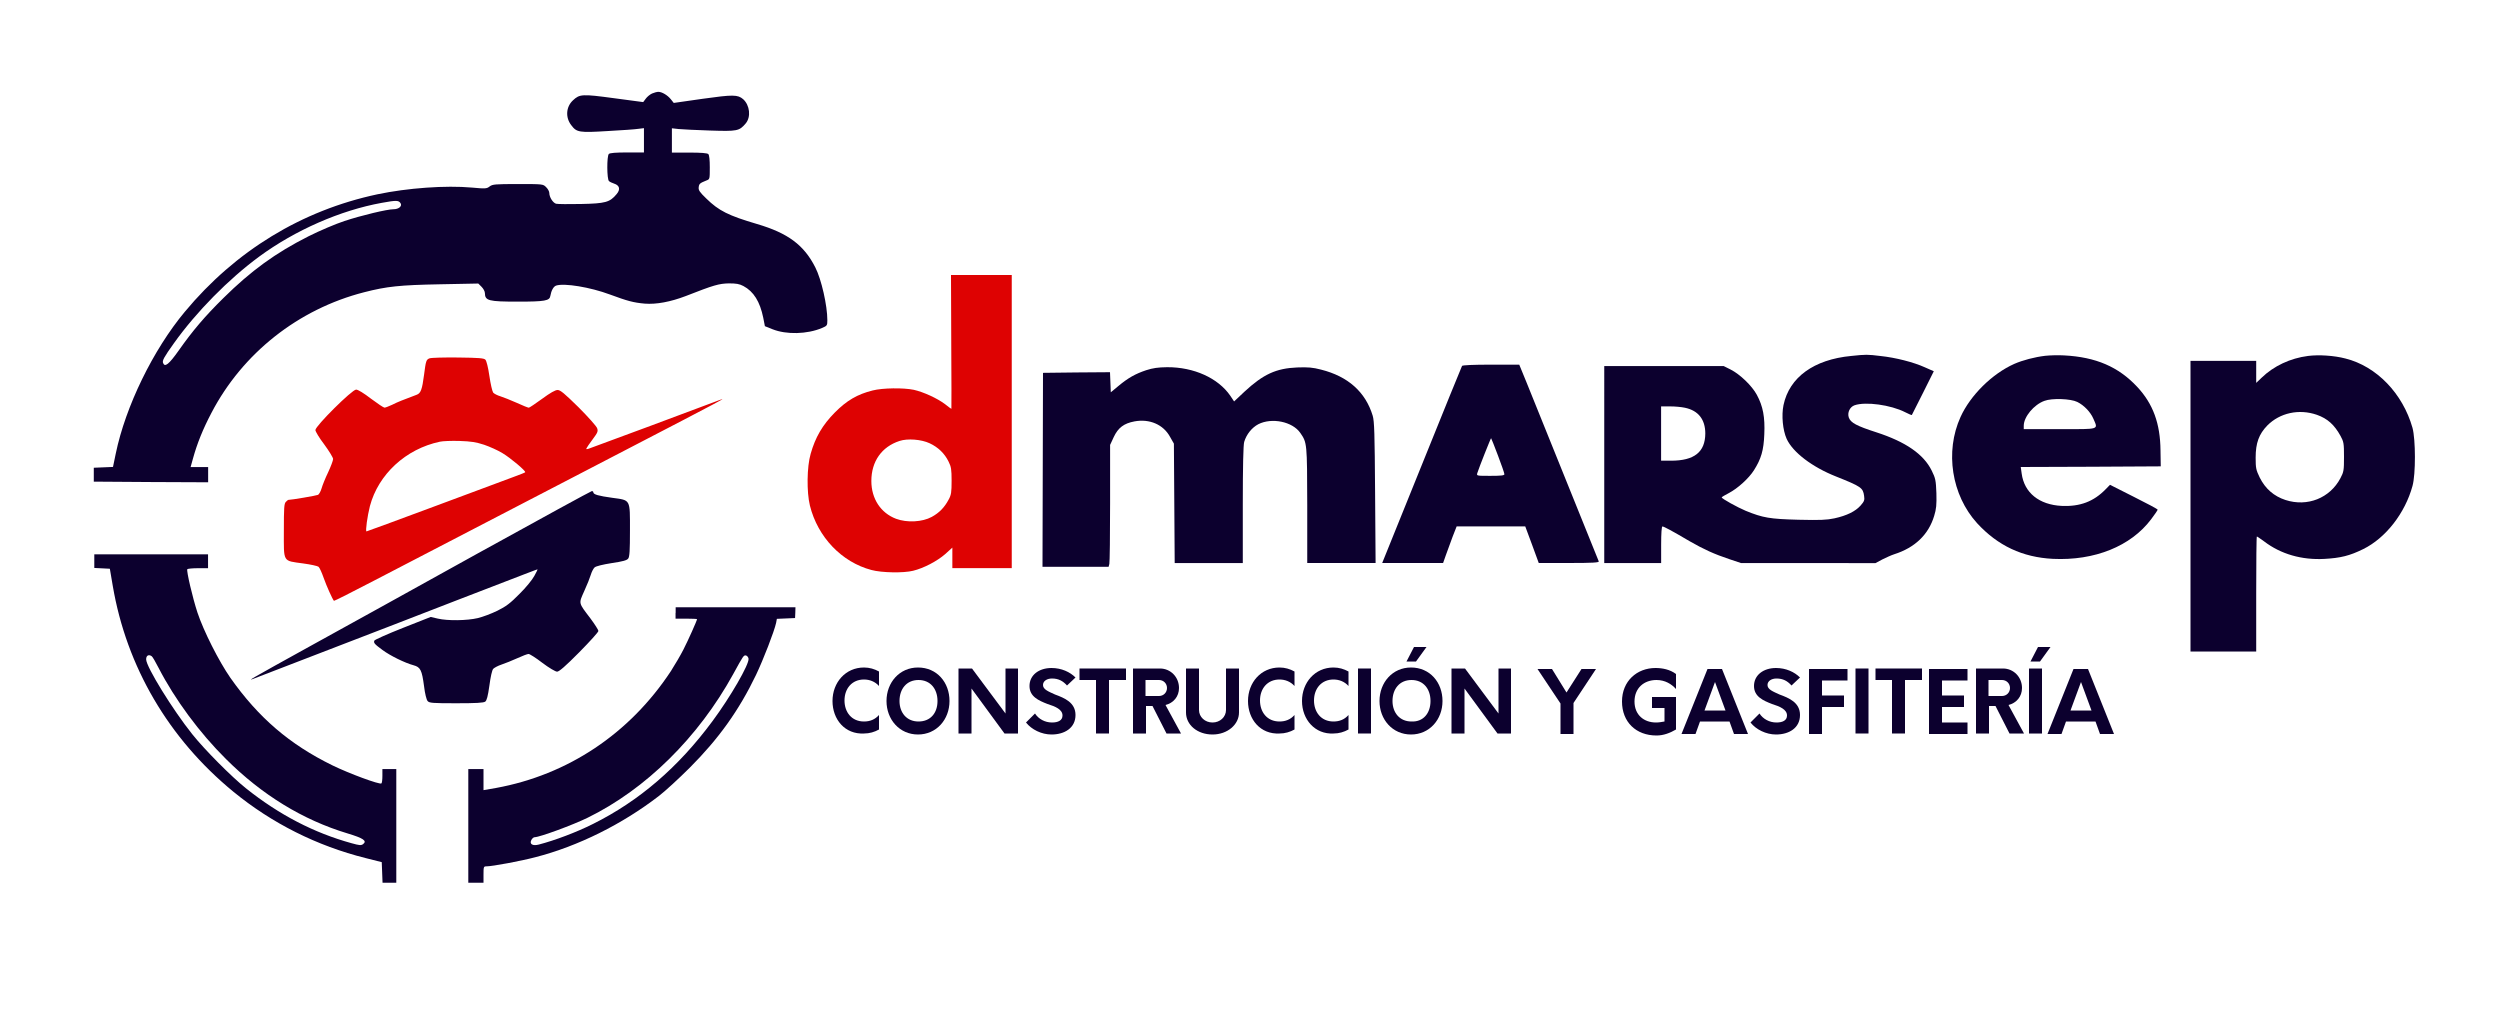
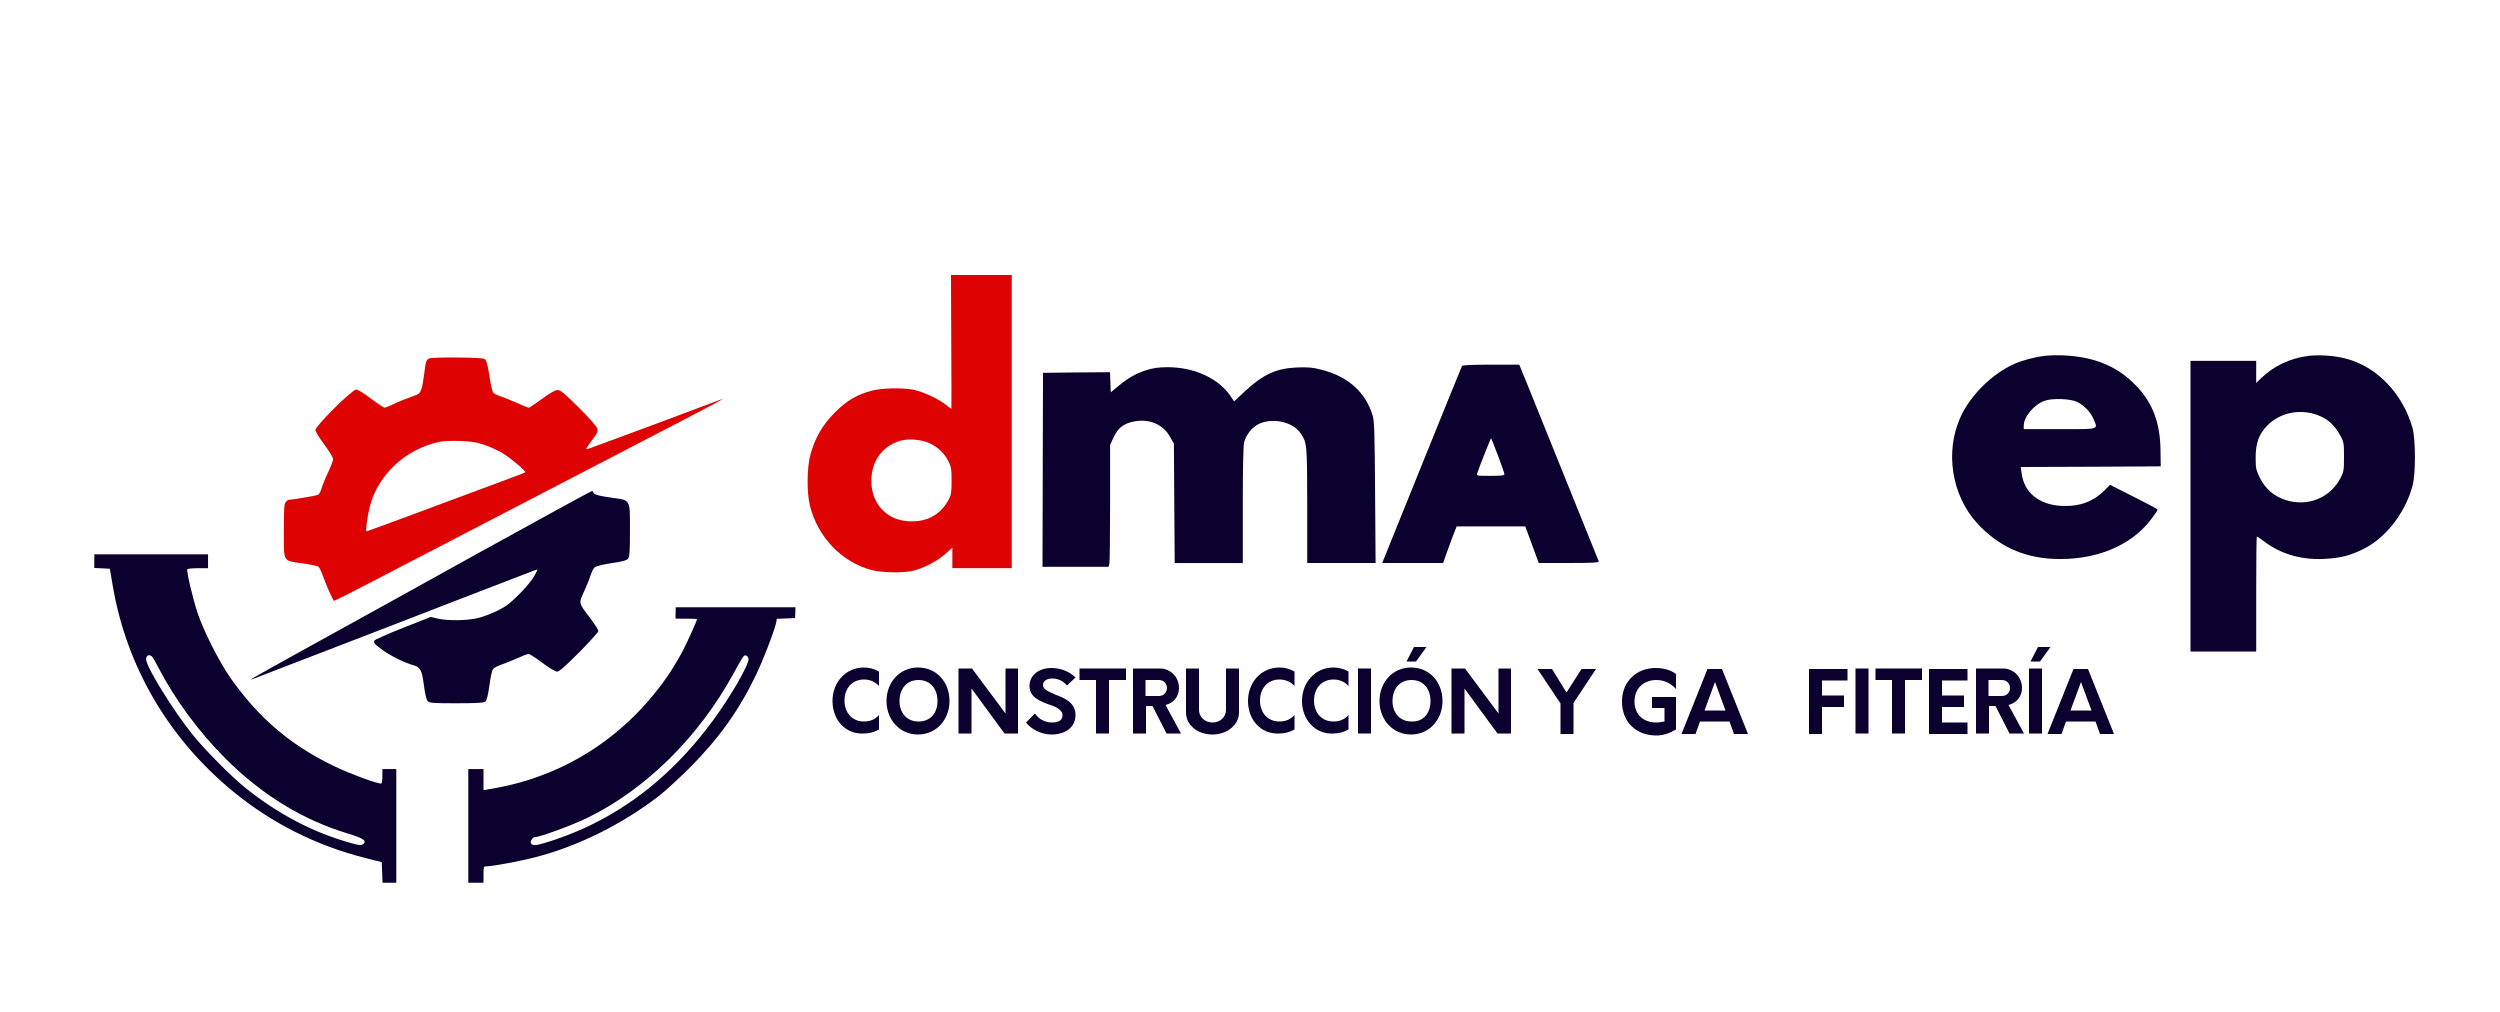
<svg xmlns="http://www.w3.org/2000/svg" id="Capa_1" x="0px" y="0px" width="500px" height="202.4px" viewBox="0 0 500 202.4" style="enable-background:new 0 0 500 202.4;" xml:space="preserve">
  <style type="text/css">	.st0{fill:#0C002E;}	.st1{fill:#DE0202;}</style>
  <g transform="translate(0,3119) scale(0.1,-0.1)">
-     <path class="st0" d="M1304.1,31003c-4.3-2-9.9-6.6-12.6-10.4l-5.1-6.8l-58.4,7.8c-63.7,8.6-68.7,8.3-82.1-4.3  c-13.9-12.9-15.4-34.1-3.5-49.5c10.9-14.7,15.9-15.4,73-11.9c28.1,1.5,55.8,3.5,61.9,4.5l10.6,1.3v-24.3v-24.3h-33.6  c-22.7,0-34.6-1-36.6-3c-4.3-4.3-4-51,0.3-54.3c1.5-1.5,6.3-3.8,10.4-5.1c10.9-3.5,12.9-11.6,4.8-21c-13.6-16.4-22.5-18.7-71-19.7  c-24.3-0.5-46.8-0.3-50,0.5c-6.3,1.8-13.6,13.1-13.6,21.7c0,2.8-2.8,8.1-6.3,11.4c-6.1,6.3-6.3,6.3-56.4,6.3  c-46,0-50.8-0.5-56.6-4.8c-5.8-4.5-8.1-4.8-35.1-2.3c-52.8,4.8-129.1-0.8-189.3-13.4c-151.6-32.3-283.8-113-385.1-234.8  c-63.7-76.3-118.8-189.8-138.2-283.5l-5.6-27l-19.2-0.8l-19.2-0.8v-13.9v-13.9l114.5-0.8l114.2-0.5v15.2v15.2h-17.4h-17.7l4.8,17.2  c8.3,30.1,20,59.1,36.9,91.2c62.2,119.3,173.6,207.5,305.5,241.3c45.2,11.6,71,14.4,152.1,15.9l76.1,1.5l6.6-6.6  c3.5-3.5,6.6-9.1,6.6-12.4c0.3-15.4,6.8-17.2,66.2-17.2c54.1,0,63.2,1.8,64.7,11.4c1.8,10.6,6.3,19,11.6,20.7  c16.2,5.3,67.7-3,107.7-17.9c34.9-12.9,46.8-16.2,69.7-18.2c22.7-1.8,51.3,3.5,81.9,15.2c56.1,22,66.2,24.8,85.9,25.3  c14.9,0,21.2-1,29.3-5.3c20.5-10.9,33.1-31.1,39.7-63.4l3.3-16.9l15.2-6.1c27.8-11.1,69.2-10.1,99.1,2.5  c10.1,4.3,10.6,5.1,10.6,15.4c0,29.6-11.9,81.9-24,105.6c-22.7,45-54.8,68.7-116.5,86.9c-57.4,16.9-76.6,26.5-101.6,51  c-13.4,12.9-15.9,16.7-15.2,22.5c0.8,7.1,2.3,8.3,15.4,13.6c6.8,2.5,6.8,2.8,6.8,26.3c0,14.9-1,24.5-3,26.5s-14.2,3-37.9,3h-34.9  v24.3v24.3l13.4-1.5c7.1-0.8,35.4-2,62.7-3c54.8-1.8,58.6-1,71.5,14.2c10.9,12.9,8.3,36.4-5.1,48.5c-10.9,9.3-20.2,9.3-80.9,0.8  l-57.9-8.3l-5.8,7.3c-6.6,8.3-17.9,14.9-25,14.9C1313.9,31006.3,1308.3,31004.8,1304.1,31003z M801.2,30783.4  c3.5-5.8-3.8-11.9-14.4-11.9c-12.4,0-64.4-12.4-97.8-23.5c-17.7-5.8-49.3-19.2-72-30.6c-66.5-33.6-115-69-170.3-123.6  c-37.1-36.6-61.4-65.2-89-104.4c-20-28.3-28.1-34.6-31.6-25.3c-1.8,4.8,1.5,11.1,21.7,39.4c44.7,62.7,109.2,128.1,170.3,173.1  c72.5,53.3,162.7,92.7,245.4,107.7C793.1,30789.7,797.4,30789.5,801.2,30783.4z" />
    <path class="st1" d="M1902.5,30506.2c0.5-73.8,0.5-133.9,0.3-133.9c-0.5,0-6.1,4-12.6,9.3c-15.7,11.9-43.5,24.5-62.7,28.8  c-21,4.3-62.2,3.8-82.1-1.3c-30.6-7.6-52.1-20.2-75.8-44.2c-24.5-24.8-38.9-49.3-48.3-82.6c-7.6-26-8.1-76.3-1.5-103.4  c15.7-63.2,63.7-113.2,123.1-128.9c20.5-5.6,64.4-6.3,83.4-1.5c21,5.1,48,19.2,64.2,33.4l14.2,12.9v-20.5v-20.5h59.4h59.4v293.1  v293.1h-60.6H1902L1902.5,30506.2z M1859.2,30303.5c16.9-7.8,30.1-20.5,37.9-36.6c5.3-10.4,6.1-15.9,6.1-38.7  c0-22.7-0.8-28-5.8-37.1c-8.3-15.9-19-26.8-33.9-34.9c-19-10.4-49.5-11.9-71.3-3.8c-30.8,11.6-49.5,40.2-49.5,75.6  c0,39.2,20.7,68.5,56.4,80.1C1815,30313.4,1842.6,30311.3,1859.2,30303.5z" />
-     <path class="st0" d="M3702.5,30478.1c-74.8-7.1-123.8-42.7-135.5-98.3c-4.3-20.7-1.5-50,6.3-67.5c12.4-27,51-56.4,98.8-75.3  c50.5-20.2,53.8-22.5,56.1-38.7c1.3-8.6,0.3-11.1-7.1-19.5c-10.4-11.6-27.3-20-52.3-25.5c-15.4-3.3-28.3-3.8-72-2.8  c-57.1,1.5-70.8,3.8-105.4,17.9c-15.9,6.6-48,24.3-48,26.8c0,0.8,6.3,4.5,14.2,8.6c17.9,9.4,39.9,29.3,50.3,45.7  c14.4,22.7,19.5,39.9,20.7,72c1.5,34.1-2.5,55.8-14.9,78.8c-9.6,17.9-33.6,41.2-52.8,50.8l-13.6,6.8h-119.5h-119.3V30261v-197.1  h56.9h56.9v36.6c0,23,1,36.6,2.5,36.6c2.8,0,19-8.6,54.6-29.6c28.6-16.4,49.3-25.8,79.6-35.9l23.2-7.8h134.4H3751l13.6,7.3  c7.6,3.8,18.2,8.6,23.8,10.4c41.4,13.1,68.7,39.4,79.9,76.6c4.3,13.9,5.1,22.2,4.5,45.5c-1,26-1.8,29.8-9.4,45.2  c-16.2,32.9-52.1,57.6-110.7,76.6c-39.2,12.6-51.6,19.2-55.1,29.6c-3.3,9.6,2,21.2,11.6,24.5c22,7.6,72.3,0.8,101.1-13.9  c6.8-3.5,12.9-6.1,13.4-5.6c0.3,0.5,10.4,20.2,22.2,44l21.7,43.5l-17.7,7.8c-23,10.4-58.6,19.5-89,22.7  C3734.6,30481.2,3732.3,30481.2,3702.5,30478.1z M3369.9,30374.5c26.8-5.6,40.7-23.5,40.7-51.6c-0.3-37.1-22-54.3-68.7-54.3h-19.7  v54.3v54.3h17.7C3349.4,30377.3,3363.1,30376,3369.9,30374.5z" />
    <path class="st0" d="M4090.4,30478.4c-21.2-2.5-45-8.8-61.9-16.2c-44.2-19.7-87.7-62.7-107.4-106.1  c-31.6-69.5-17.9-156.4,33.1-212.5c41.4-45,90.7-68.2,151.6-71.3c83.4-4,155.9,25.3,196.4,79.1c7.3,9.6,13.1,18.2,13.1,19.2  c0,1.3-21.5,12.6-47.8,25.8l-47.5,24l-8.6-8.8c-24-24.8-51.6-35.1-88.2-33.4c-45,2.3-74.8,26.3-79.9,64.9l-1.8,12.9l140,0.5  l140,0.8l-0.5,31.6c-0.5,54.3-14.9,93.5-46.8,127.6c-37.4,39.9-82.4,59.4-146.1,62.7C4116.4,30479.9,4099.5,30479.4,4090.4,30478.4  z M4154.6,30386.1c13.4-6.6,26.3-20,32.1-33.4c9.6-22.5,14.4-21-67.2-21h-72v6.8c0,17.7,20.2,42.2,41.4,49.8  C4103.8,30394,4141.4,30392.7,4154.6,30386.1z" />
    <path class="st0" d="M4616,30478.1c-35.4-4.5-68.7-20.2-92.7-43.5l-10.9-10.4v22v22h-65.7H4381v-290.6V29887h65.7h65.7v115  c0,63.2,0.5,115,1.3,115s7.3-4.5,14.7-9.9c33.1-25.3,75.1-37.4,120.5-34.9c32.3,1.8,50.5,6.3,77.3,19.5c45,22,83.9,71.8,98.8,126.4  c6.6,23.5,6.3,93,0,116.2c-19.5,68.7-71.8,123.1-134.2,138.7C4668.3,30478.9,4637.5,30480.9,4616,30478.1z M4633.7,30360.4  c21.5-7.6,35.1-20,47.5-42.5c6.3-11.6,6.8-14.9,6.8-41.7c0-26.8-0.5-30.1-7.1-42.5c-21-39.9-66-57.9-109.9-43.7  c-23.2,7.6-40.4,22.5-51.6,45c-7.3,15.2-8.1,18.7-8.1,39.7c0,29.3,6.6,47,23.2,64.2C4559.7,30364.4,4598.1,30372.7,4633.7,30360.4z  " />
    <path class="st1" d="M859,30473.3c-6.6-2.5-7.3-5.1-10.9-32.9c-3.8-29.6-6.6-36.9-14.7-39.9c-27-10.1-38.7-14.7-49-20  c-6.6-3-13.4-5.8-15.4-5.8c-1.8,0-13.9,8.1-27,17.9c-14.4,11.1-26,18.2-29.8,18.2c-8.1,0-81.4-72.8-81.4-80.9  c0-2.8,7.8-15.9,17.7-28.8c9.6-13.1,17.7-26.3,17.7-29.1c0-3-4.5-14.9-9.9-26.5c-5.6-11.6-11.4-26-13.1-32.1s-5.1-11.9-7.1-13.1  c-3-1.5-53.3-10.1-59.6-10.1c-0.5,0-2.8-1.8-4.8-4c-3.5-3.3-4-12.1-4-57.9c0-64.2-3-59.4,38.7-65.2c14.9-2,28.8-5.1,30.6-6.6  c2-1.5,6.6-11.6,10.4-22.5c5.8-16.4,17.4-42.2,20.5-45.7c0.5-0.5,36.9,17.9,81.1,40.9c135.5,70.3,265.6,138,300.2,155.9  c18.2,9.3,61.9,32.1,97.3,50.5c191.3,99.1,298.2,154.9,298.2,155.7c0,0.5-3-0.3-6.8-1.8c-22.2-8.6-255.7-95.5-260.8-97  c-7.1-2-6.8-1.8,8.8,19.7c9.4,12.6,10.6,15.4,8.3,21.5c-1.3,3.8-17.9,22.5-37.1,41.7c-28.3,27.8-36.4,34.6-41.9,34.6  c-4.8,0-14.9-5.8-31.1-17.7c-13.1-9.6-25.3-17.7-26.5-17.7c-1.5,0-12.4,4.3-24.5,9.9c-11.9,5.3-26.5,11.1-32.3,12.9  c-6.1,1.8-12.4,5.1-14.4,7.3c-1.8,2.3-5.3,17.2-7.6,33.1c-2.5,17.4-5.8,30.6-8.1,32.9c-3,3-13.1,3.8-54.8,4.3  C887.6,30475.3,862.1,30474.6,859,30473.3z M968.2,30300.5c11.1-3.8,27.5-11.1,36.6-16.7c16.2-9.6,48-36.4,45.5-38.4  c-0.8-0.8-10.9-4.8-22.7-9.1c-11.9-4.3-82.6-30.6-157.4-58.6c-74.5-27.8-136.5-50.5-137.2-50.5c-2.5,0,1.8,30.8,6.8,50.5  c16.9,63.7,71.8,114.5,140,128.9c5.6,1.3,23.2,2,39.2,1.5C942.2,30307.3,952,30305.8,968.2,30300.5z" />
    <path class="st0" d="M2924.1,30458.2c-1-1.5-37.1-90.7-80.6-198.4l-79.1-195.8h60.9h60.9l5.6,15.9c3,8.6,9.1,25,13.4,36.6l8.1,20.7  h68.5h68.7l13.6-36.6l13.4-36.6h60.6c47.5,0,60.4,0.8,59.4,3.3c-3.3,8.6-130.6,324-143.8,356.3l-15.2,37.1H2982  C2946.4,30460.7,2925.2,30459.7,2924.1,30458.2z M2995.9,30279c7.1-18.7,12.9-35.4,12.9-37.4c0-2.5-6.1-3.3-28.1-3.3  c-27.8,0-27.8,0-26,5.8c3.5,11.1,27,70.3,27.5,69.5C2982.8,30313.1,2988.8,30297.7,2995.9,30279z" />
    <path class="st0" d="M2292.4,30449.6c-21.7-7.3-35.9-15.2-55.6-31.6l-15.2-12.6l-0.8,20.2l-0.8,20l-67-0.5l-67-0.8l-0.5-193.8  l-0.5-194.1h66h66.2l1.5,5.8c0.8,3,1.5,57.9,1.5,121.8v116.2l7.3,15.7c8.8,18.7,20.2,27.3,41.4,31.3c30.3,5.6,57.9-6.3,71.3-31.1  l7.6-13.4l0.8-119.3l0.8-119.5h68h68.2v116.5c0,76.6,1,119.8,2.8,125.8c4.5,15.2,15.4,28.6,28.3,35.4c26.8,13.6,68.2,5.3,83.9-17.4  c13.6-19.7,13.6-20,13.9-144.5v-115.7h68.5h68.2l-1,141c-0.8,117.8-1.5,142.8-4.8,153.6c-14.4,47.5-49.3,78.6-103.4,92.2  c-16.4,4.3-26,5.1-47.5,4.3c-42.2-1.8-67.7-13.4-105.6-48.5l-20.7-19.5l-7.6,11.4c-24.3,35.4-73,57.4-126.4,57.1  C2315.9,30455.4,2305.8,30453.9,2292.4,30449.6z" />
    <path class="st0" d="M956.8,30083.9c-123.1-68.2-274.7-152.4-337.4-186.7c-120.3-66.5-127.1-70.5-111.2-64.2  c13.9,5.3,55.8,21.5,171.8,66.2c54.3,20.7,159.2,61.4,233.5,90.2c148.1,57.1,160.5,61.9,161.5,61.9c0.5,0-2.3-6.1-6.3-13.1  c-3.8-7.3-17.2-23.8-29.8-36.1c-18.4-18.7-26.8-25-44.2-33.6c-11.9-5.8-29.3-12.4-39.2-14.7c-21.5-5.1-60.4-5.6-79.9-1l-14.2,3.3  l-55.8-22c-30.6-12.1-56.1-23.5-56.9-25.3c-1.8-4.5,0-6.8,16.2-18.7c15.2-11.4,45-26,62.2-30.6c13.9-3.8,16.7-9.6,21-41.9  c1.8-14.9,4.8-27,7.1-29.6c3.3-4,9.6-4.5,57.4-4.5c39.2,0,54.6,0.8,57.9,3.3c3,2.3,5.3,10.6,8.3,32.1c2.3,17.4,5.3,30.8,7.6,33.4  c2.3,2.3,9.6,6.3,16.7,8.6c7.1,2.3,21.2,8.1,31.3,12.6c10.4,4.8,20.5,8.6,22.7,8.6c2.3,0,14.7-7.8,27.5-17.7  c13.4-10.1,26.3-17.7,29.6-17.7c4,0,16.7,10.9,44.2,38.7c21.2,21.5,38.4,40.4,38.4,42.7c0,2-7.3,13.4-15.9,25  c-24.5,32.3-23.8,29.1-12.4,54.8c5.6,12.1,11.4,26.8,13.1,32.6c1.8,6.1,5.3,12.6,7.6,14.7c2.8,2.5,16.4,5.8,34.1,8.6  c22.5,3.3,30.6,5.6,33.1,9.1c2.8,3.5,3.5,16.7,3.5,55.8c0,63.7,1.8,60.6-35.4,65.7c-27.5,3.8-37.9,6.6-37.9,11.1  c0,1.3-1.5,2.5-3,2.3C1182,30207.7,1079.9,30151.9,956.8,30083.9z" />
    <path class="st0" d="M188.6,30067.7v-13.6l15.7-0.8l15.4-0.8l5.8-34.1c27.5-161.7,111.7-305.5,241.1-411.7  c77.1-63.2,167-108.4,264.8-132.9l32.1-8.1l0.8-20.5l0.8-20.7h13.6h13.9v113.7v113.7h-13.9h-13.9v-13.6c0-7.6-0.8-14.4-2-15.2  c-4-2.5-64.2,19.7-97.8,36.1c-86.2,42.2-148.3,95.8-204.2,175.1c-23,33.1-53.6,93.5-66,130.9c-9.6,29.3-22.2,83.1-20.2,86.4  c0.8,1,10.4,2,21.5,2h20v13.9v13.9H302.3H188.6V30067.7z M303.6,29877.4c1.5-1,7.6-11.4,13.6-23.2  c32.6-63.2,81.9-129.9,134.7-182.2c72-71.8,153.6-121.8,243.1-148.8c31.8-9.6,39.7-14.9,31.1-21.5c-4-2.8-7.3-2.5-22.7,1.8  c-75.3,20.7-145.1,56.9-211.5,109.9c-28.8,23-82.6,77.1-107.4,108.2c-39.2,49-92.2,134.9-92.2,149.6  C292.2,29879,297.5,29882,303.6,29877.4z" />
    <path class="st0" d="M1351.1,29964.1v-11.4h21.5c11.9,0,21.5-0.5,21.5-1c0-2.5-17.7-42.2-27.3-60.9c-5.6-11.1-16.9-30.3-25-43  c-82.4-125.1-206-207.5-350-233.8l-24.8-4.3v21v21.2h-15.2h-15.2v-113.7v-113.7h15.2h15.2v16.4c0,15.7,0.3,16.4,6.1,16.4  c11.4,0,68.5,10.6,97.3,18.2c85.7,22,174.4,66.2,247.7,122.8c11.9,9.1,39.4,34.4,61.2,56.1c57.9,57.9,98.6,114.7,132.7,185.7  c14.9,31.3,36.4,86.9,40.2,104.1l1.5,8.1l18.2,0.8l18.2,0.8l0.5,10.9l0.3,10.6h-119.8h-119.8V29964.1z M1497.1,29872.6  c1.5-11.1-36.4-76.8-72.3-125.1c-68.2-92.2-146.6-159.5-238.8-205.4c-32.1-16.2-76.8-33.1-108.4-41.2c-12.4-3.3-19.2,1-14.9,9.1  c1.5,3,4.5,5.6,6.6,5.6c9.9,0,76.6,24.5,105.9,38.9c116.2,56.9,221.4,160.5,291.1,287.1c20.5,37.4,21,38.4,25.8,37.4  C1494.3,29878.4,1496.6,29875.7,1497.1,29872.6z" />
  </g>
  <g>
    <path class="st0" d="M166.5,140.2c0-3.7,2.6-6.7,6.3-6.7c1.1,0,2.1,0.3,3,0.8v2.9c-0.8-0.9-1.9-1.3-3-1.3c-2.4,0-3.9,1.8-3.9,4.2  c0,2.3,1.4,4.2,3.9,4.2c1.2,0,2.2-0.4,3-1.3v2.9c-0.9,0.5-1.9,0.8-3,0.8C169,146.9,166.5,143.9,166.5,140.2z" />
    <path class="st0" d="M177.3,140.2c0-3.7,2.6-6.7,6.3-6.7c3.8,0,6.3,3,6.3,6.7s-2.6,6.7-6.3,6.7  C179.9,146.9,177.3,143.9,177.3,140.2z M187.5,140.2c0-2.4-1.4-4.2-3.8-4.2s-3.8,1.8-3.8,4.2c0,2.3,1.4,4.1,3.8,4.1  S187.5,142.6,187.5,140.2z" />
    <path class="st0" d="M203.6,133.7v13h-2.7l-6.6-9v9h-2.6v-13h2.7l6.7,9v-9H203.6z" />
    <path class="st0" d="M205.2,144.5l1.8-1.8c0.7,1.1,2,1.8,3.4,1.8c1.2,0,2.1-0.4,2.1-1.4c0-1.2-1.4-1.8-3-2.3  c-1.8-0.7-3.6-1.5-3.6-3.6c0-2.2,1.9-3.6,4.4-3.6c2,0,3.7,0.8,4.8,1.9l-1.7,1.6c-0.8-0.9-1.7-1.4-3-1.4c-1,0-1.8,0.5-1.8,1.3  c0,0.9,1.1,1.3,2.4,1.9c1.9,0.7,4.1,1.6,4.1,4.1c0,2.6-2.2,3.9-4.8,3.9C208.3,146.9,206.3,145.9,205.2,144.5z" />
    <path class="st0" d="M225.1,136h-3.3v10.7h-2.6V136h-3.3v-2.3h9.3V136z" />
    <path class="st0" d="M236.2,146.7h-2.9l-2.8-5.5h-1.3v5.5h-2.6v-13h5.4c2.1,0,3.8,1.7,3.8,3.9c0,1.7-1.1,3-2.7,3.4L236.2,146.7z   M233.4,137.6c0-0.9-0.7-1.6-1.6-1.6h-2.7v3.2h2.7C232.7,139.2,233.4,138.5,233.4,137.6z" />
    <path class="st0" d="M237.2,142.5v-8.8h2.6v8.3c0,1.4,1.2,2.5,2.7,2.5c1.5,0,2.7-1.1,2.7-2.5v-8.3h2.6v8.8c0,2.4-2.3,4.4-5.3,4.4  C239.5,146.9,237.2,145,237.2,142.5z" />
    <path class="st0" d="M249.6,140.2c0-3.7,2.6-6.7,6.3-6.7c1.1,0,2.1,0.3,3,0.8v2.9c-0.8-0.9-1.9-1.3-3-1.3c-2.4,0-3.9,1.8-3.9,4.2  c0,2.3,1.4,4.2,3.9,4.2c1.2,0,2.2-0.4,3-1.3v2.9c-0.9,0.5-1.9,0.8-3,0.8C252.1,146.9,249.6,143.9,249.6,140.2z" />
    <path class="st0" d="M260.4,140.2c0-3.7,2.6-6.7,6.3-6.7c1.1,0,2.1,0.3,3,0.8v2.9c-0.8-0.9-1.9-1.3-3-1.3c-2.4,0-3.9,1.8-3.9,4.2  c0,2.3,1.4,4.2,3.9,4.2c1.2,0,2.2-0.4,3-1.3v2.9c-0.9,0.5-1.9,0.8-3,0.8C263,146.9,260.4,143.9,260.4,140.2z" />
    <path class="st0" d="M271.6,133.7h2.6v13h-2.6V133.7z" />
    <path class="st0" d="M275.9,140.2c0-3.7,2.6-6.7,6.3-6.7c3.8,0,6.3,3,6.3,6.7s-2.6,6.7-6.3,6.7  C278.5,146.9,275.9,143.9,275.9,140.2z M286.1,140.2c0-2.4-1.4-4.2-3.8-4.2c-2.4,0-3.8,1.8-3.8,4.2c0,2.3,1.4,4.1,3.8,4.1  C284.7,144.4,286.1,142.6,286.1,140.2z M282.8,129.4h2.5l-2.1,2.9h-1.9L282.8,129.4z" />
    <path class="st0" d="M302.2,133.7v13h-2.7l-6.6-9v9h-2.6v-13h2.7l6.7,9v-9H302.2z" />
    <path class="st0" d="M314.7,140.6v6.2h-2.6v-6.1l-4.6-6.9h2.9l2.9,4.7l3-4.7h2.9L314.7,140.6z" />
    <path class="st0" d="M326.9,140.3c0,2.7,1.9,4.2,4.3,4.2c0.6,0,1.1-0.1,1.7-0.2v-2.7h-2.5v-2.2h4.8v6.5c-1.2,0.7-2.5,1.2-3.9,1.2  c-4.1,0-6.9-2.7-6.9-6.8s3-6.7,6.7-6.7c1.4,0,2.9,0.3,4.1,1.2v3c-0.9-1-2.2-1.8-3.9-1.8C328.8,136,326.9,137.6,326.9,140.3z" />
    <path class="st0" d="M345.9,144.3H340l-0.9,2.5h-2.8l5.2-13h2.9l5.2,13h-2.8L345.9,144.3z M345.1,142.1l-2.1-5.7l-2.1,5.7H345.1z" />
-     <path class="st0" d="M350.1,144.5l1.8-1.8c0.7,1.1,2,1.8,3.4,1.8c1.2,0,2.1-0.4,2.1-1.4c0-1.2-1.4-1.8-3-2.3  c-1.8-0.7-3.6-1.5-3.6-3.6c0-2.2,1.9-3.6,4.4-3.6c2,0,3.7,0.8,4.8,1.9l-1.7,1.6c-0.8-0.9-1.7-1.4-3-1.4c-1,0-1.8,0.5-1.8,1.3  c0,0.9,1.1,1.3,2.4,1.9c1.9,0.7,4.1,1.6,4.1,4.1c0,2.6-2.2,3.9-4.8,3.9C353.2,146.9,351.2,145.9,350.1,144.5z" />
    <path class="st0" d="M364.4,136v3.1h4.4v2.3h-4.4v5.4h-2.6v-13h7.7v2.3H364.4z" />
    <path class="st0" d="M371.1,133.7h2.6v13h-2.6V133.7z" />
    <path class="st0" d="M384.4,136H381v10.7h-2.6V136h-3.3v-2.3h9.3V136z" />
    <path class="st0" d="M388.4,136v3.1h4.4v2.3h-4.4v3.1h5.1v2.3h-7.7v-13h7.7v2.3H388.4z" />
    <path class="st0" d="M404.8,146.7h-2.9l-2.8-5.5h-1.3v5.5h-2.6v-13h5.4c2.1,0,3.8,1.7,3.8,3.9c0,1.7-1.1,3-2.7,3.4L404.8,146.7z   M402,137.6c0-0.9-0.7-1.6-1.6-1.6h-2.7v3.2h2.7C401.3,139.2,402,138.5,402,137.6z" />
    <path class="st0" d="M405.8,133.7h2.6v13h-2.6V133.7z M407.6,129.4h2.5l-2.1,2.9h-1.9L407.6,129.4z" />
    <path class="st0" d="M419.1,144.3h-5.9l-0.9,2.5h-2.8l5.2-13h2.9l5.2,13H420L419.1,144.3z M418.3,142.1l-2.1-5.7l-2.1,5.7H418.3z" />
  </g>
</svg>